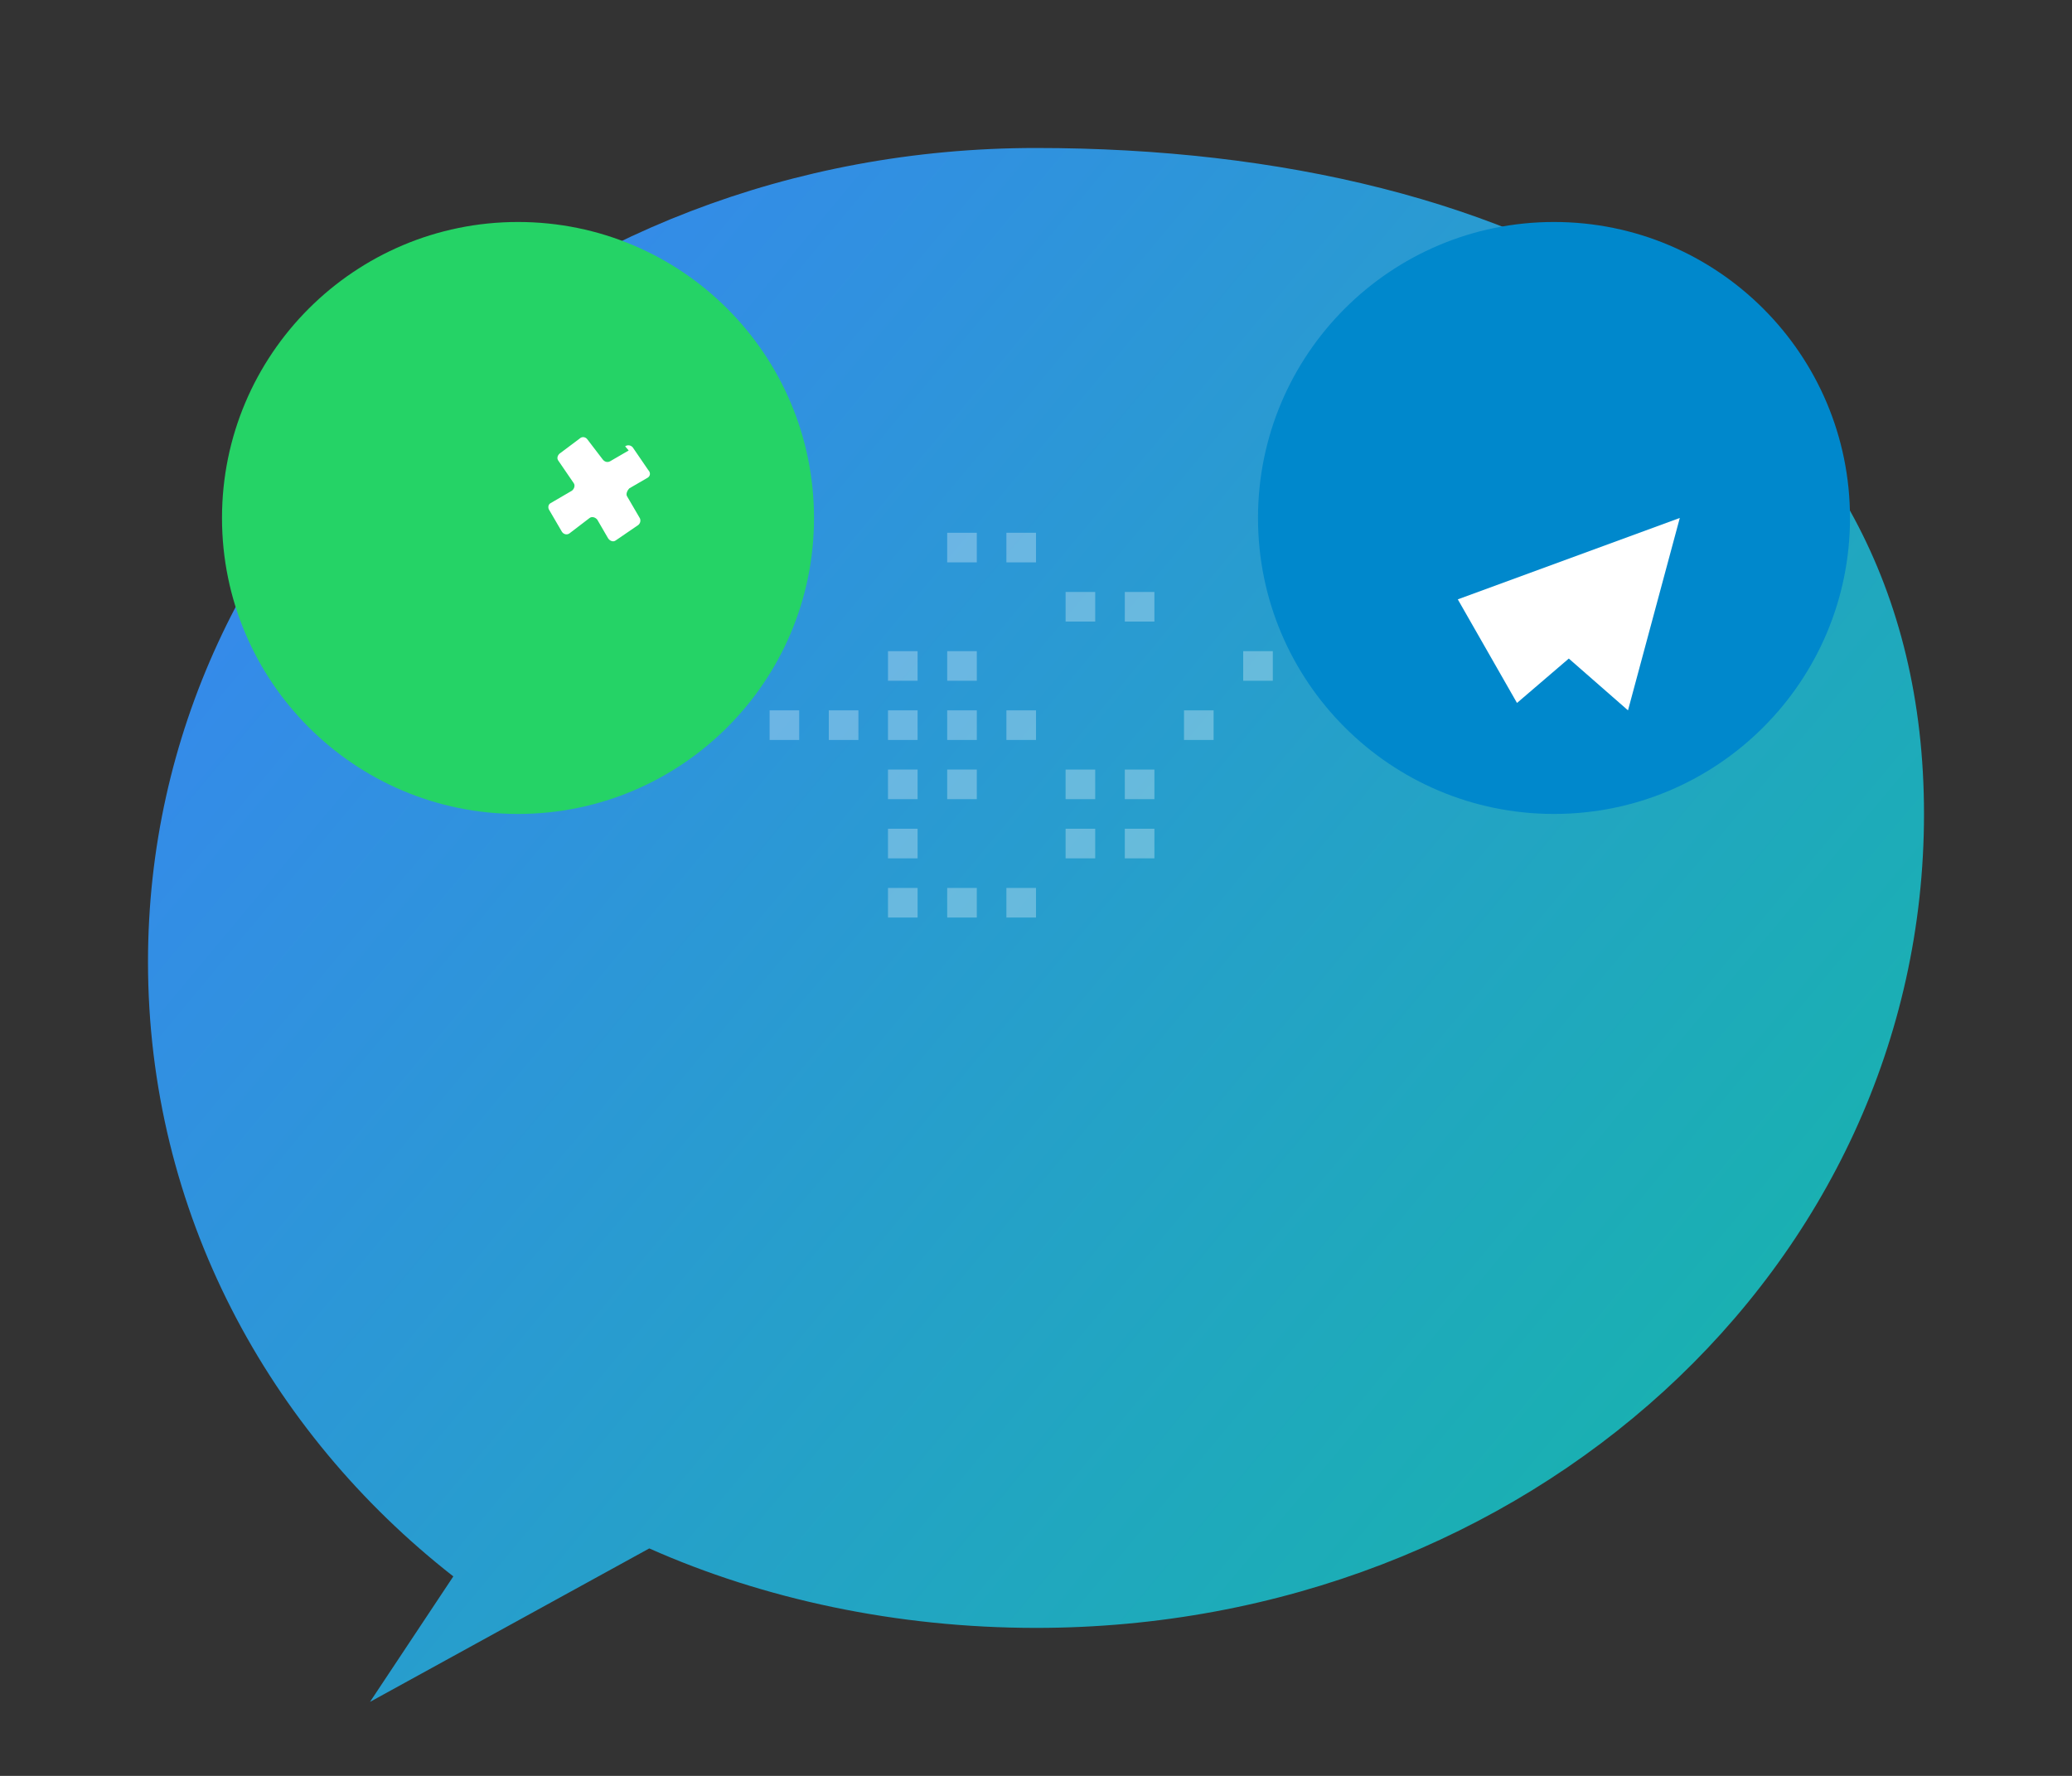
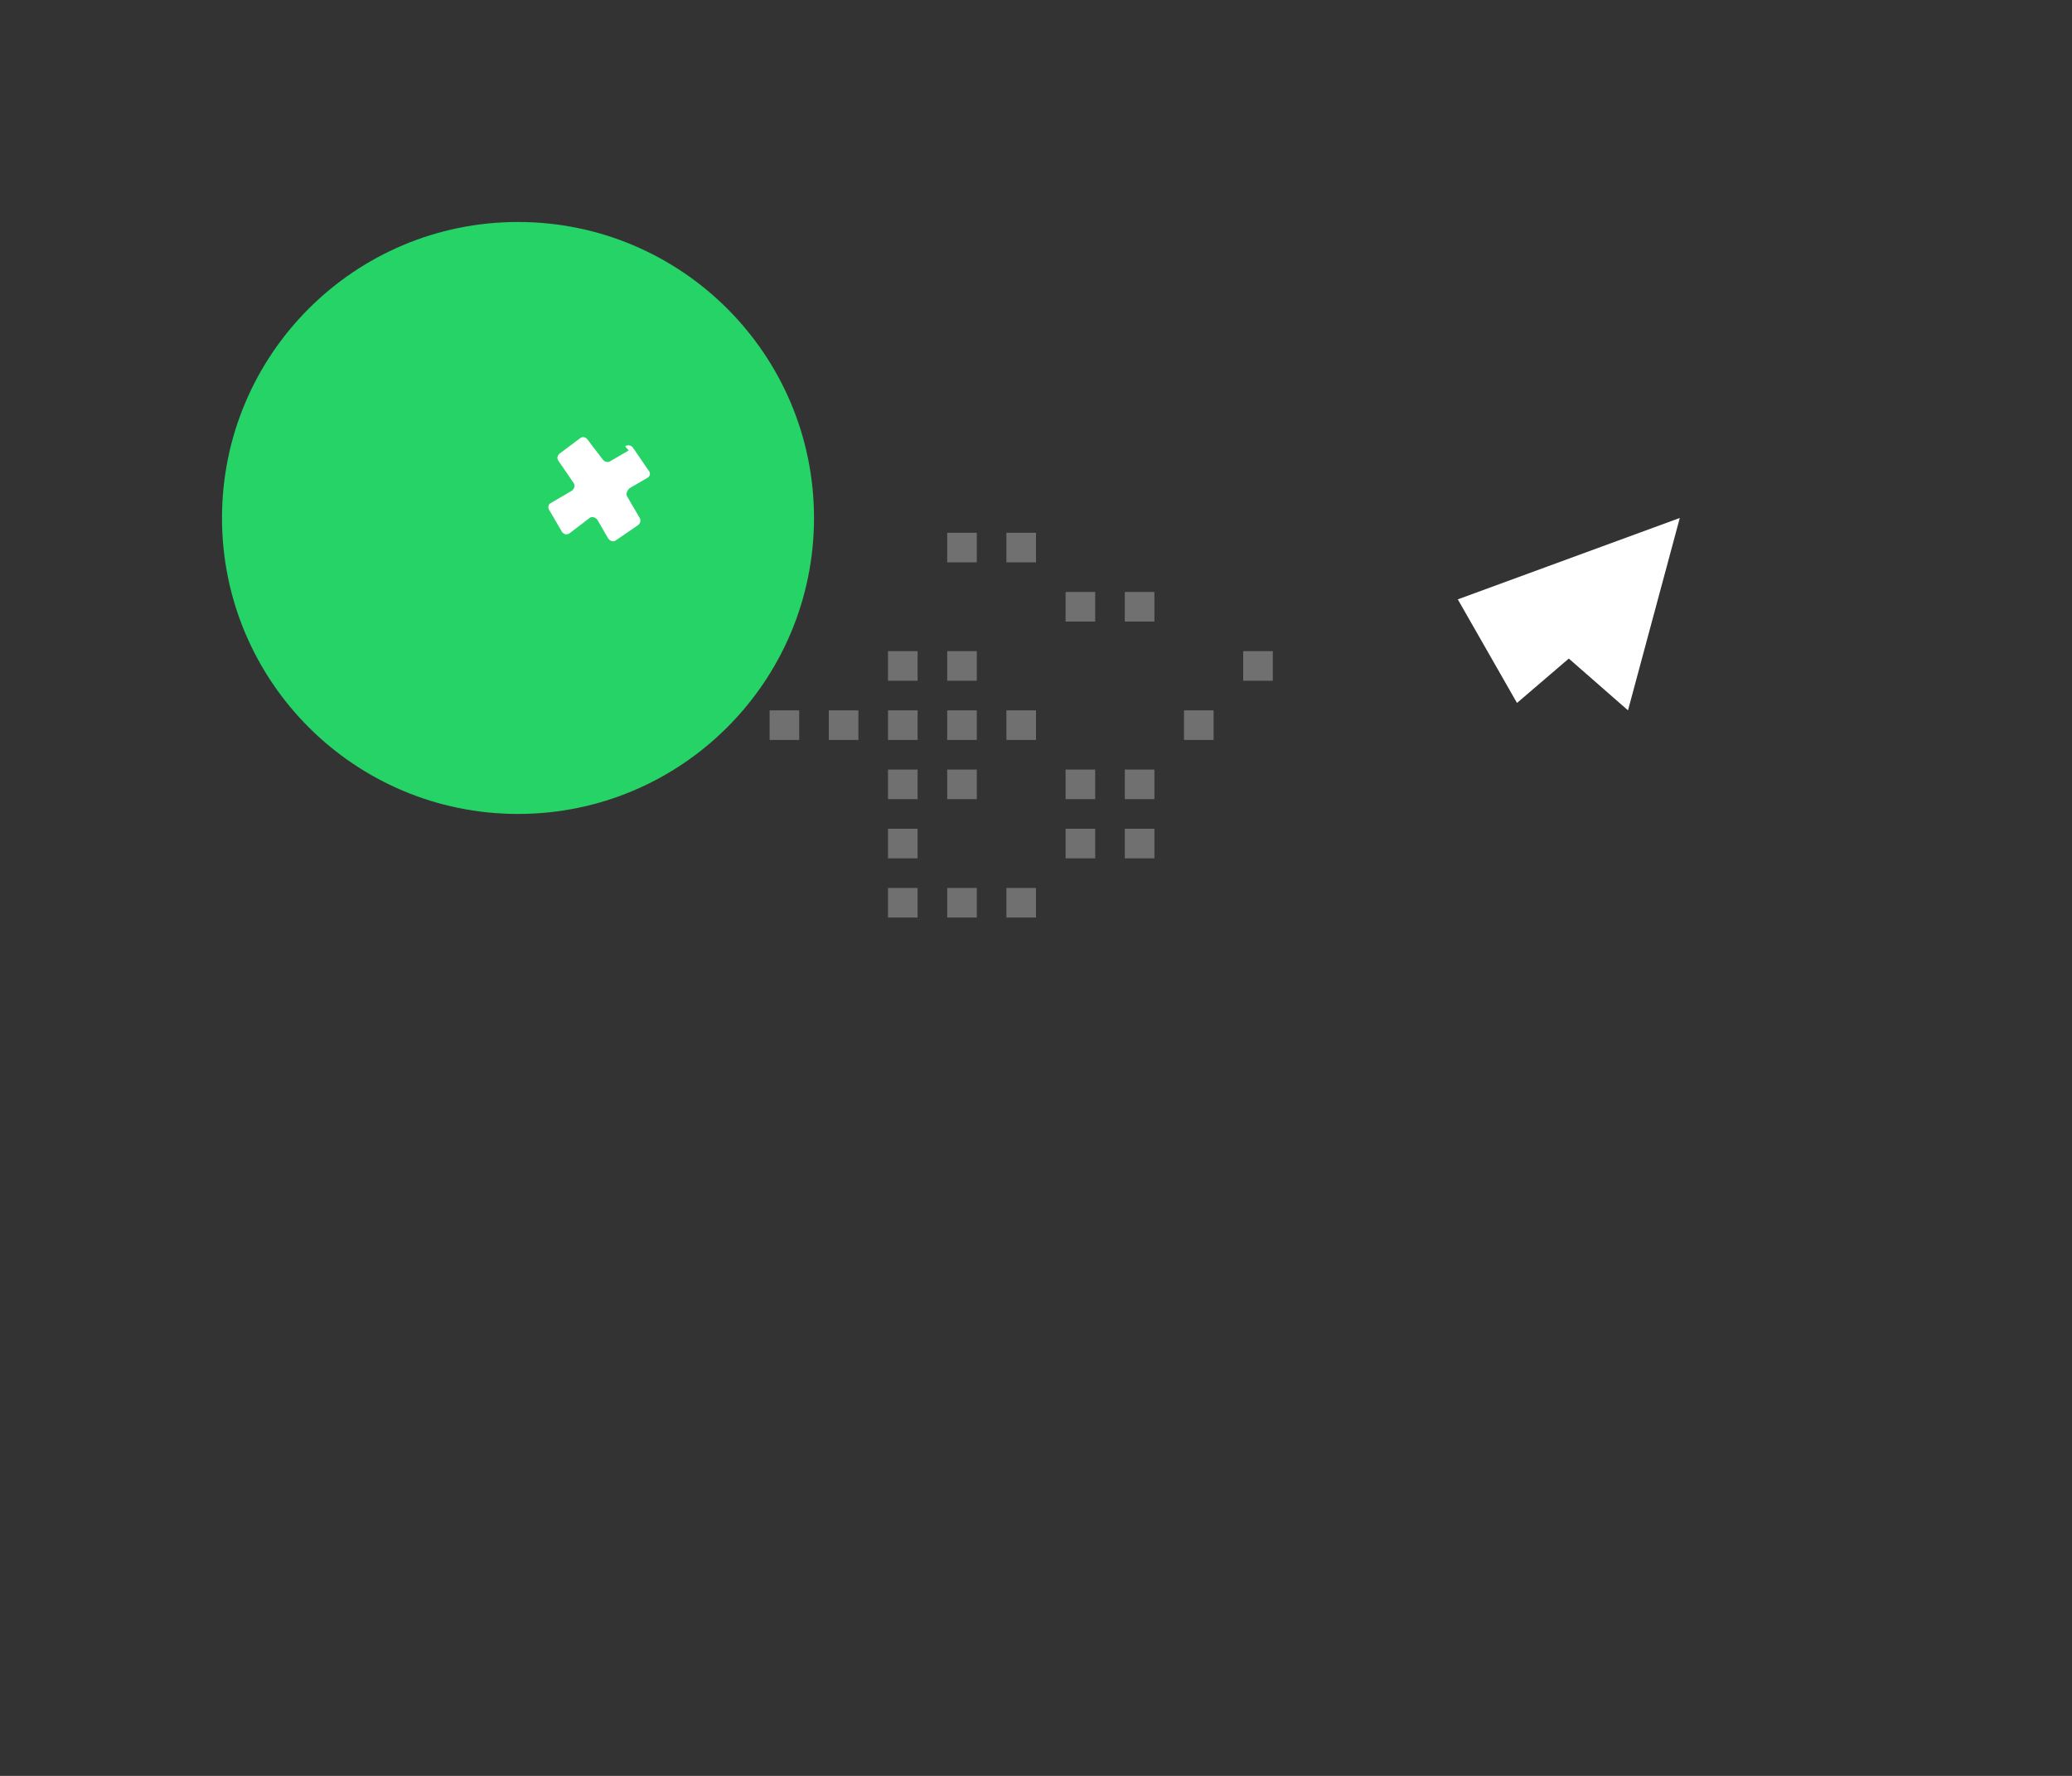
<svg xmlns="http://www.w3.org/2000/svg" width="140" height="120" viewBox="0 0 140 120" fill="none">
  <rect x="0" y="0" width="140" height="120" fill="#333333" stroke="none" />
-   <path d="M70 10C36.86 10 10 34.33 10 65c0 16.87 8.13 31.75 20.63 41.52L25 115l18.87-10.37C51.56 108.05 60.58 110 70 110c33.14 0 60-24.33 60-55S103.14 10 70 10Z" fill="url(#grad-light)" />
  <path d="M62 50h-2v-2h2v2Zm4 4h-2v-2h2v2Zm-4 0h-2v-2h2v2Zm4-8h-2v-2h2v2Zm-12 4h-2v-2h2v2Zm16 0h-2v-2h2v2Zm-4-4h-2v-2h2v2Zm-4 4h-2v-2h2v2Zm-4 0h-2v-2h2v2Zm12-12h-2v-2h2v2Zm-8 20h-2v-2h2v2Zm4 4h-2v-2h2v2Zm-4 0h-2v-2h2v2Zm12-4h-2v-2h2v2Zm-4 4h-2v-2h2v2Zm4-8h-2v-2h2v2Zm-12 4h-2v-2h2v2Zm16 0h-2v-2h2v2Zm-4-4h-2v-2h2v2Zm4 4h-2v-2h2v2Zm4-8h-2v-2h2v2Zm-20-4h-2v-2h2v2Zm4 4h-2v-2h2v2Zm12-8h-2v-2h2v2Zm-8 8h-2v-2h2v2Zm-4-12h-2v-2h2v2Zm20 8h-2v-2h2v2Zm-12-4h-2v-2h2v2Zm4 12h-2v-2h2v2Zm-8-4h-2v-2h2v2Z" fill="#fff" opacity="0.3" />
  <circle cx="35" cy="35" r="20" fill="#25D366" class="shadow-md" />
  <path d="m42.48 30.44-1.24.72c-.2.12-.4.04-.52-.12l-1.04-1.36c-.12-.16-.36-.2-.52-.04l-1.28.96c-.2.12-.28.36-.16.52l1.04 1.52c.12.16.04.4-.12.52l-1.44.84c-.16.08-.2.32-.08.48l.84 1.44c.12.2.36.24.52.12l1.36-1.04c.16-.12.4-.04.52.12l.72 1.24c.12.2.36.28.52.16l1.52-1.04c.16-.12.2-.36.08-.52l-.84-1.44c-.08-.16.04-.4.16-.52l1.24-.72c.2-.12.2-.36.04-.52l-1.04-1.52c-.12-.16-.36-.2-.52-.08Z" fill="#fff" />
-   <circle cx="105" cy="35" r="20" fill="#0088cc" class="shadow-md" />
  <path d="M98.5 40.5 113.5 35l-3.5 13-4-3.5-3.5 3Z" fill="#fff" />
  <defs>
    <linearGradient id="grad-light" x1="10" y1="10" x2="130" y2="110" gradientUnits="userSpaceOnUse">
      <stop stop-color="#3b82f6" />
      <stop offset="1" stop-color="#14b8a6" />
    </linearGradient>
  </defs>
</svg>